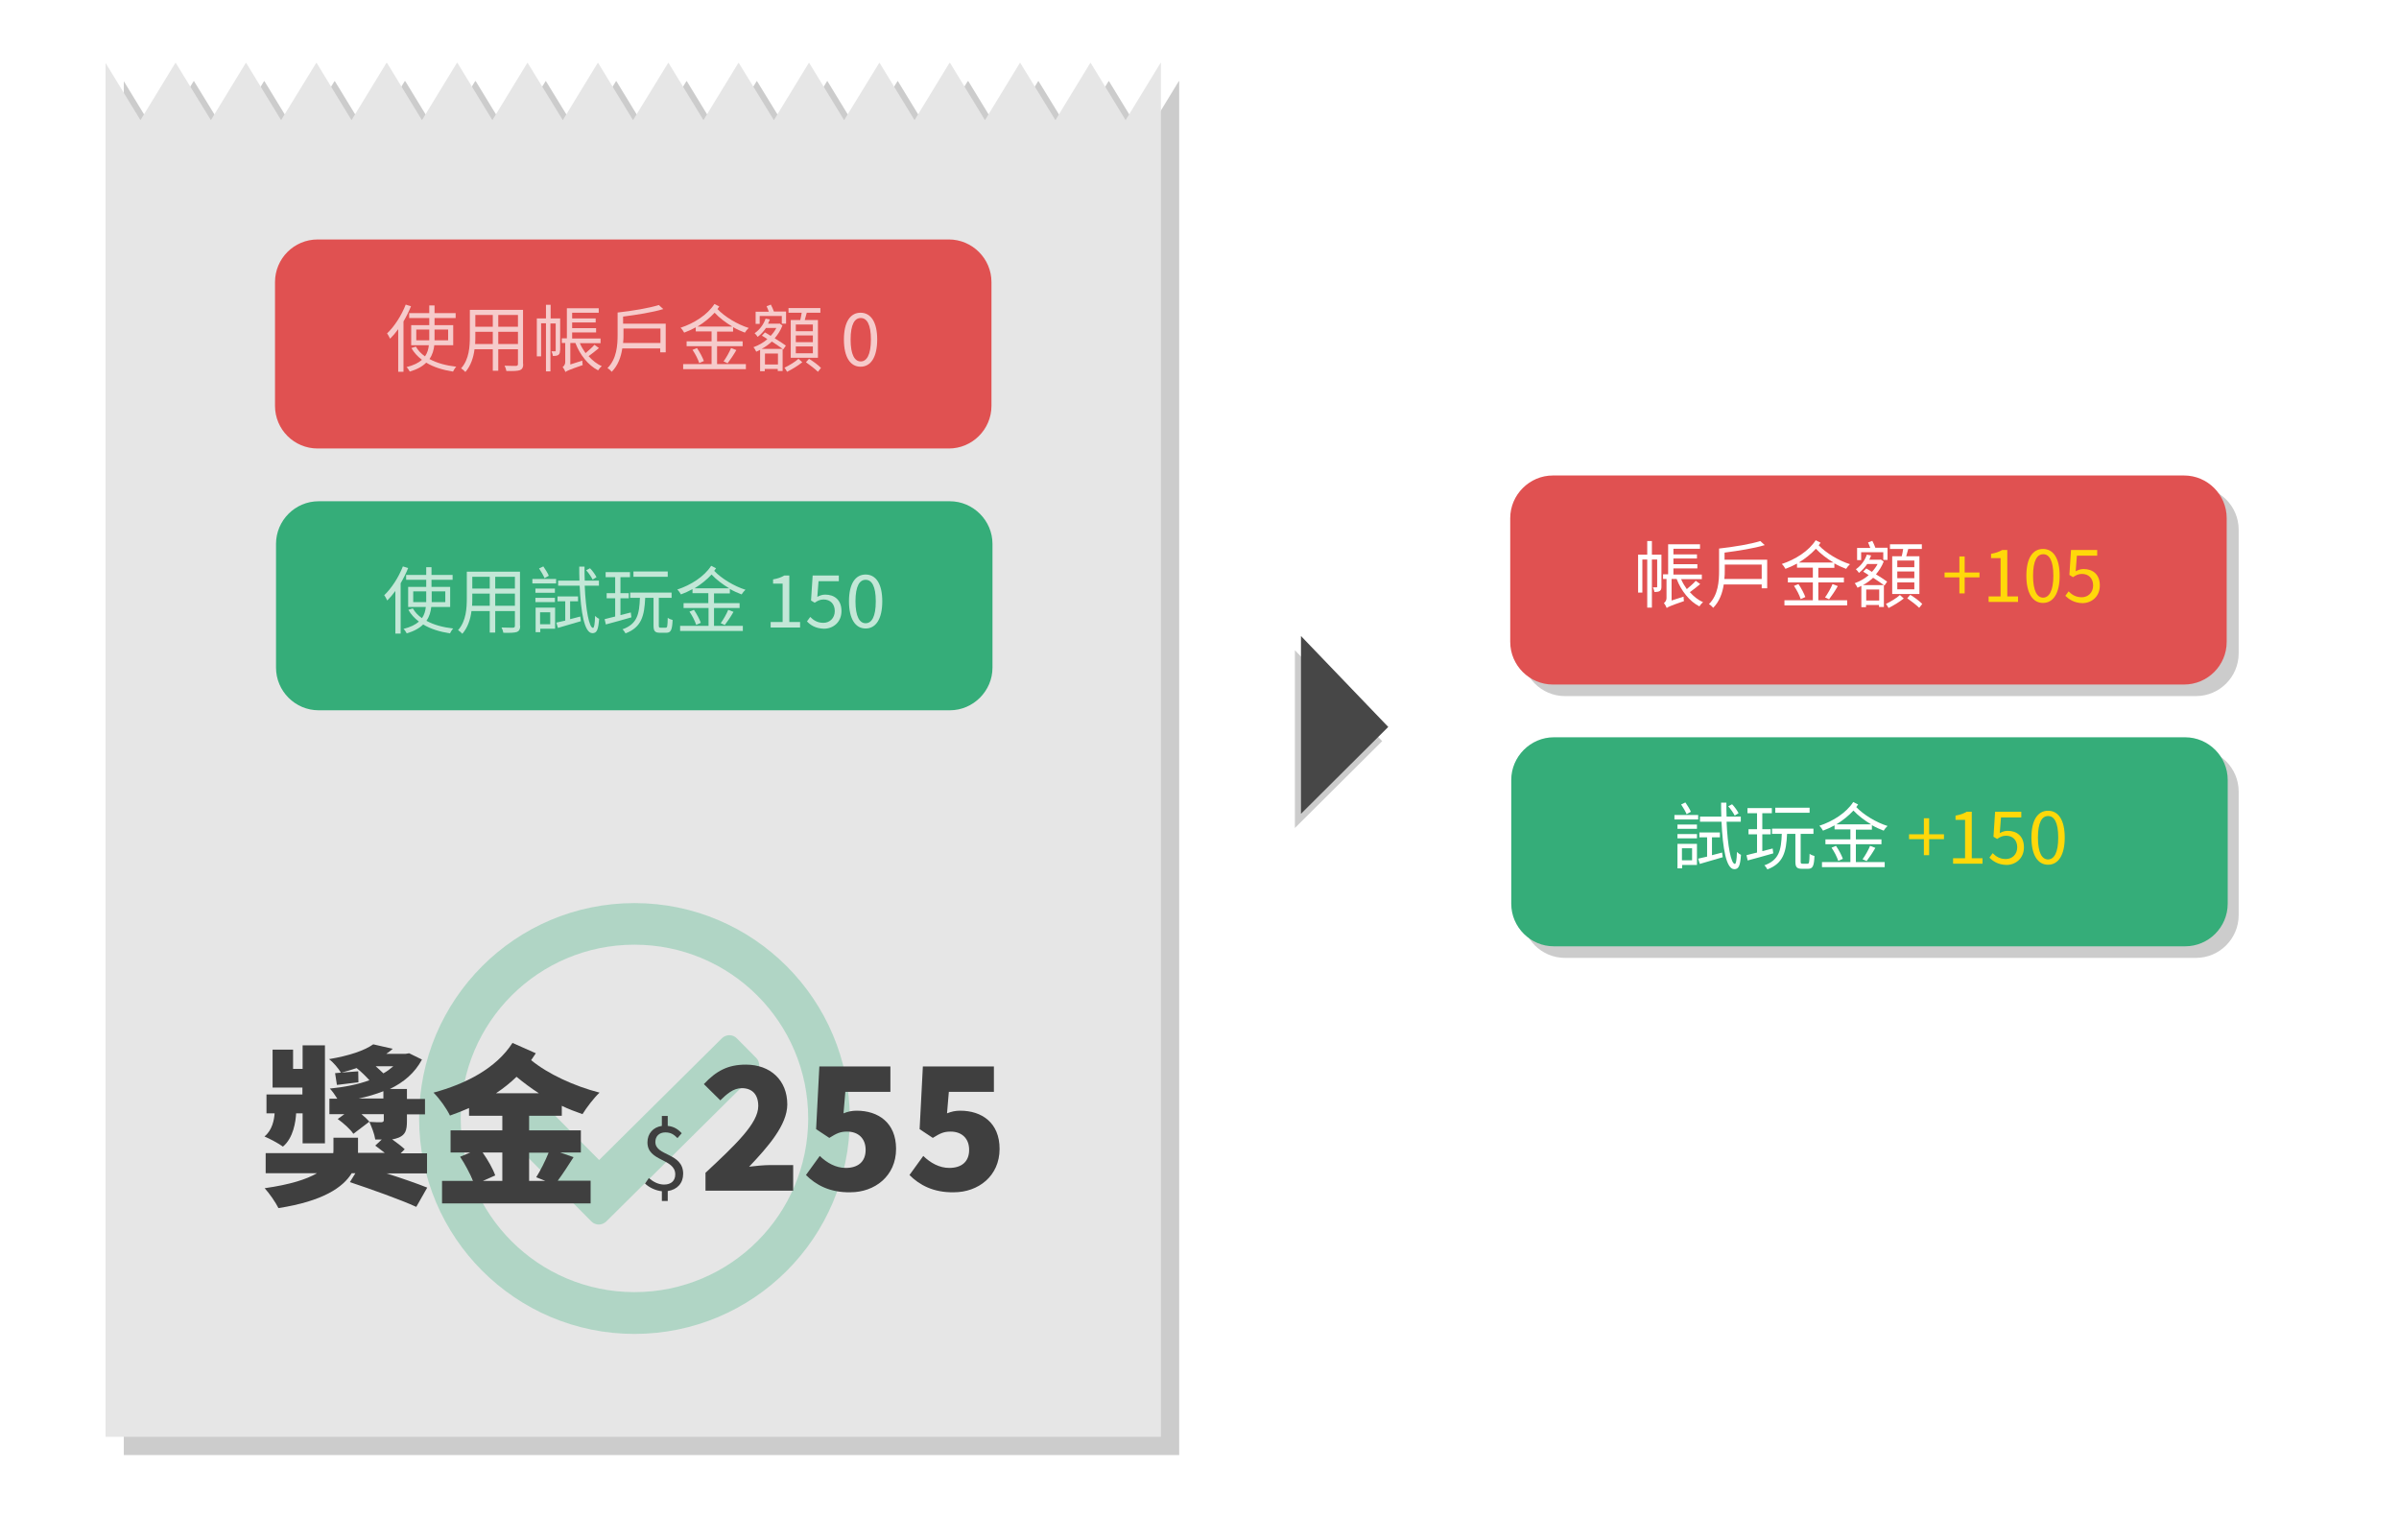
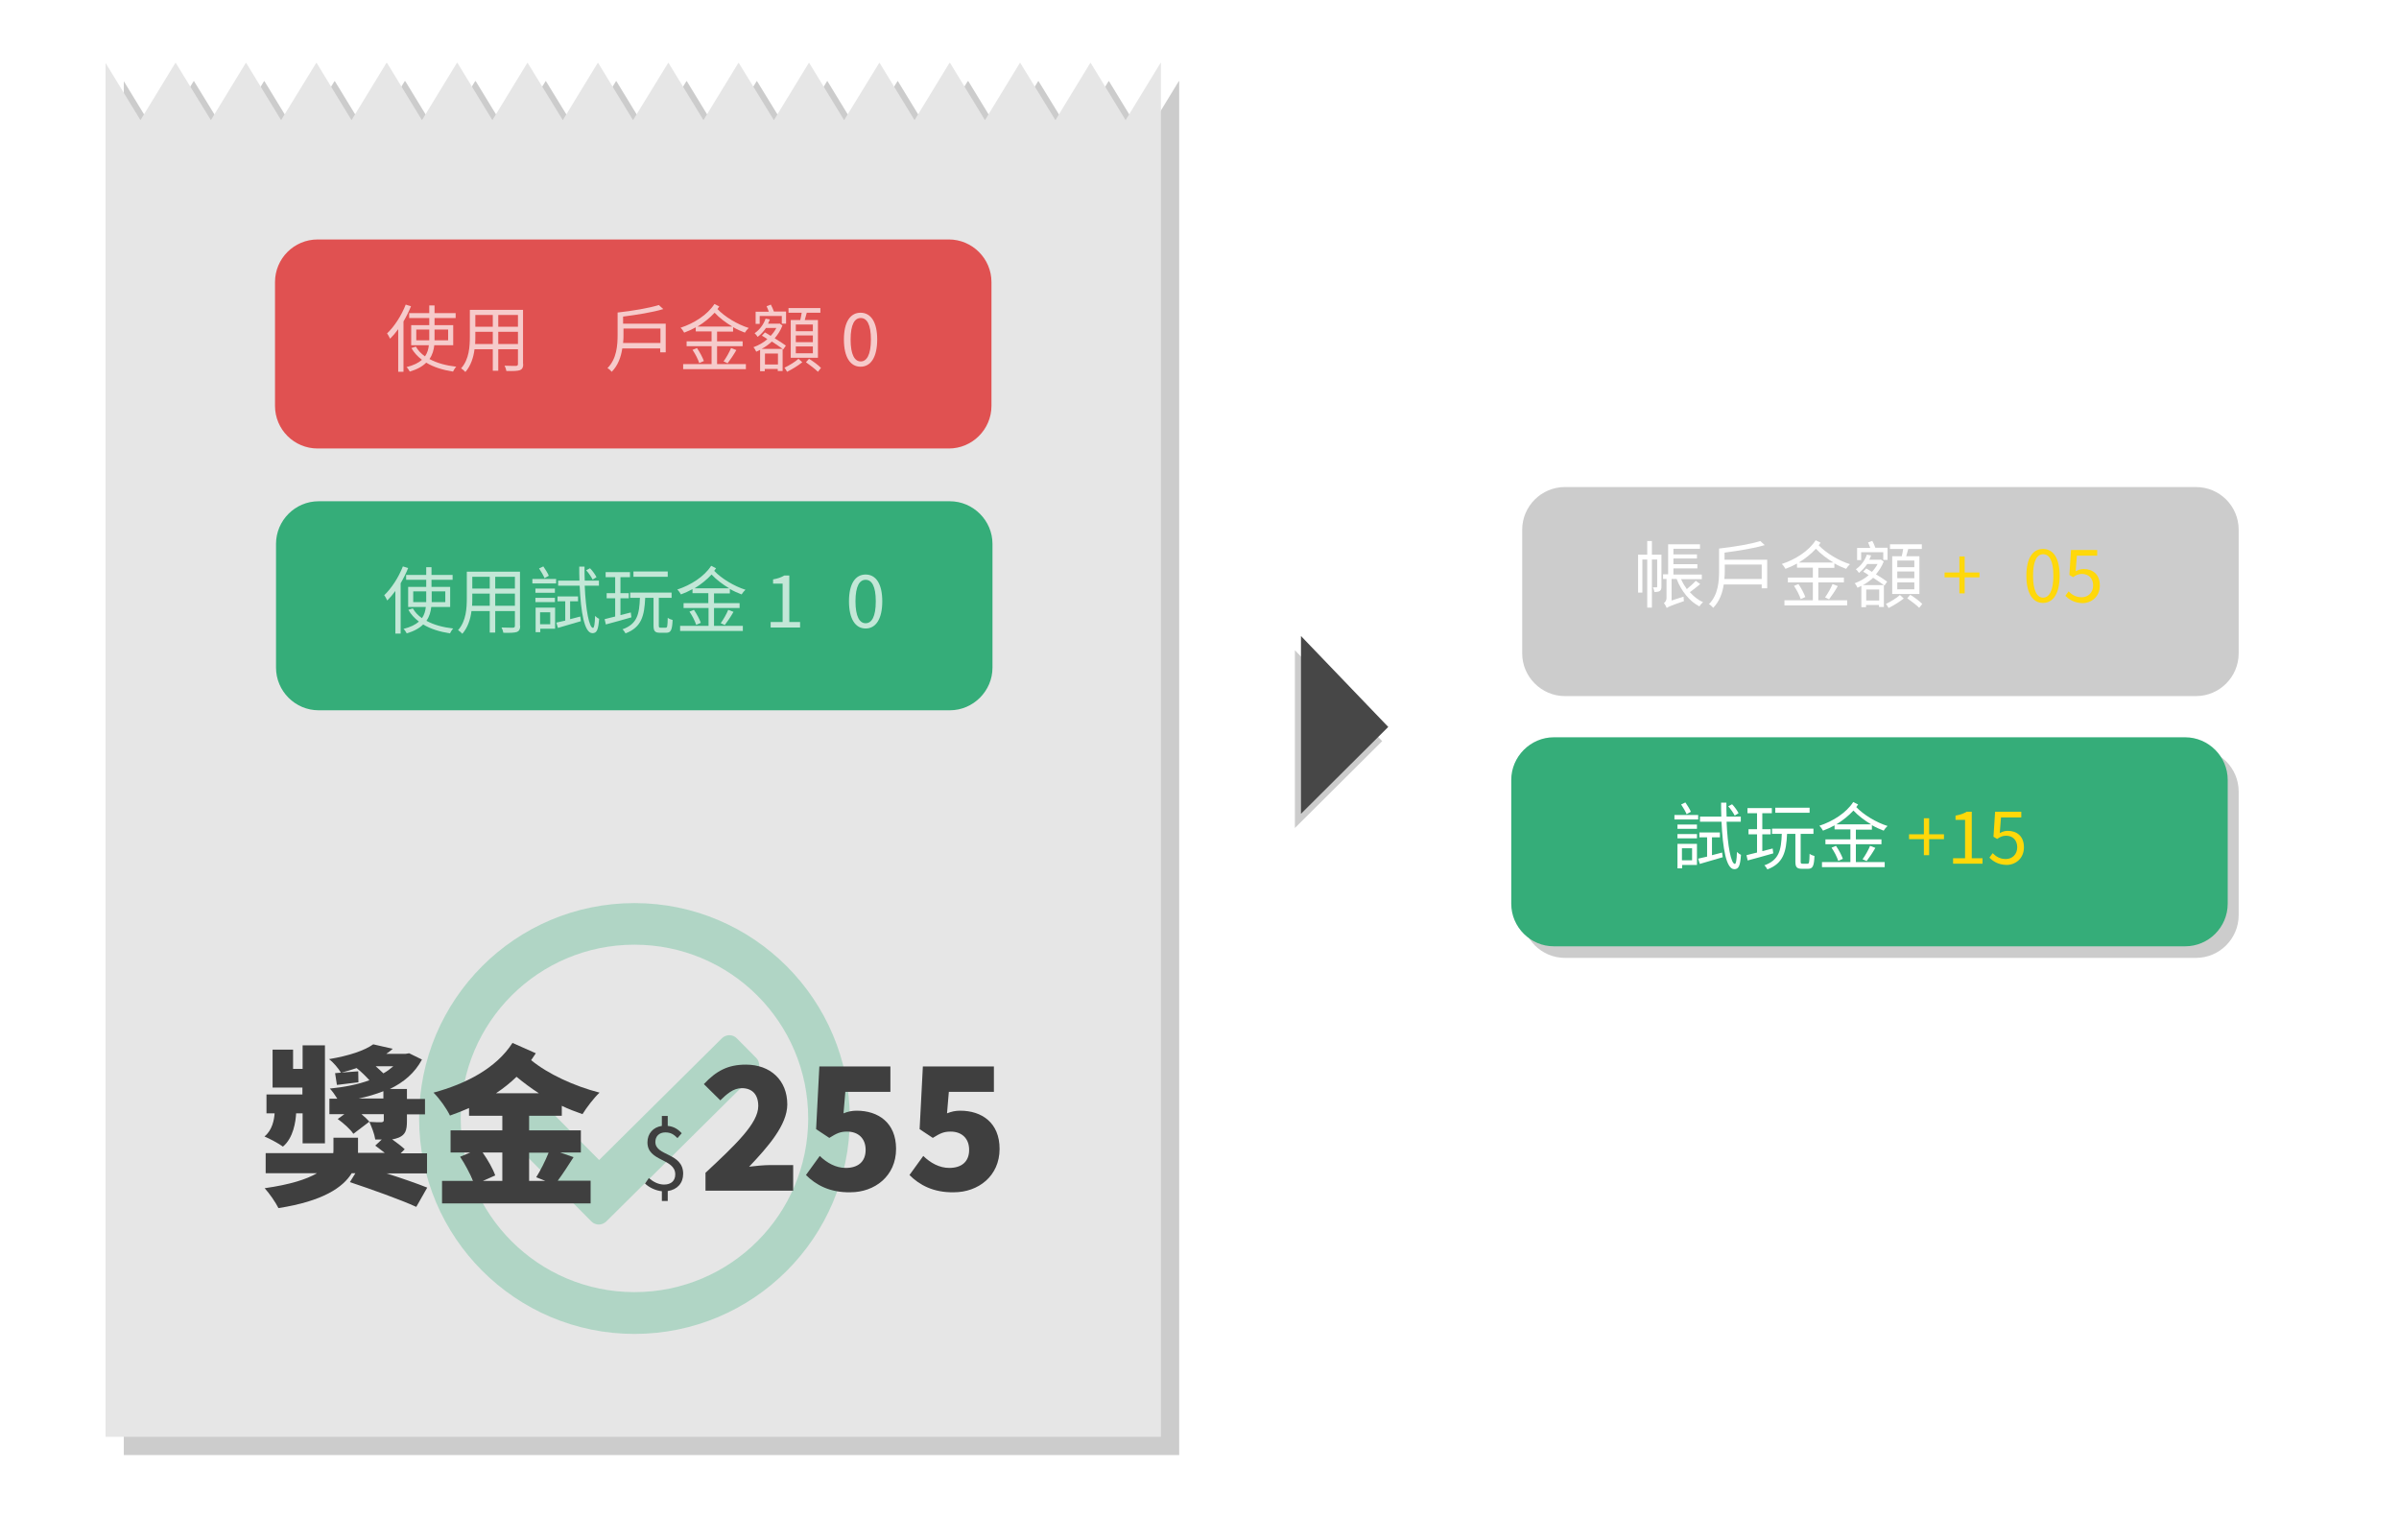
<svg xmlns="http://www.w3.org/2000/svg" version="1.1" id="圖層_1" x="0px" y="0px" viewBox="0 0 1182 759" style="enable-background:new 0 0 1182 759;" xml:space="preserve">
  <style type="text/css">
	.st0{filter:url(#Adobe_OpacityMaskFilter);}
	.st1{fill:url(#SVGID_2_);}
	.st2{opacity:0.4;mask:url(#SVGID_1_);}
	.st3{fill:#FFD01F;}
	.st4{fill:#999999;}
	.st5{fill:#E6E6E6;}
	.st6{fill:#947A00;}
	.st7{fill:#947600;}
	.st8{fill:#7F5B00;}
	.st9{opacity:0.48;}
	.st10{opacity:0.57;}
	.st11{fill:url(#SVGID_3_);}
	.st12{fill:#FFD74C;}
	.st13{fill:url(#SVGID_4_);}
	.st14{fill:url(#SVGID_5_);}
	.st15{fill:url(#SVGID_6_);}
	.st16{fill:url(#SVGID_7_);}
	.st17{fill:url(#SVGID_8_);}
	.st18{fill:url(#SVGID_9_);}
	.st19{fill:url(#SVGID_10_);}
	.st20{fill:url(#SVGID_11_);}
	.st21{fill:#EDCA8A;}
	.st22{fill:#F9D492;}
	.st23{fill:#F2F2F2;}
	.st24{fill:#91734B;}
	.st25{opacity:0.1;}
	.st26{fill:#704914;}
	.st27{opacity:0.5;}
	.st28{fill:#DEB18A;}
	.st29{fill:#EBC19C;}
	.st30{fill:#F5E0CD;}
	.st31{fill-rule:evenodd;clip-rule:evenodd;fill:#FFE05C;}
	.st32{fill:#FFE05C;}
	.st33{opacity:0.2;}
	.st34{fill:#35AD79;}
	.st35{opacity:0.7;}
	.st36{fill:#FFFFFF;}
	.st37{fill:#E05151;}
	.st38{opacity:0.3;fill:#35AD79;}
	.st39{opacity:0.3;fill:#E05151;}
	.st40{fill:#BFBFBF;}
	.st41{fill:#3F3F3F;}
	.st42{fill:#FFD80A;}
	.st43{opacity:0.2;fill:#020202;}
	.st44{fill:#474747;}
</style>
  <g>
    <polygon class="st33" points="563.6,68.2 546.4,40 546.2,40 529,68.2 511.7,40 511.5,40 494.3,68.2 477.1,40 476.8,40 459.6,68.2    442.4,40 442.2,40 424.9,68.2 407.7,40 407.5,40 390.3,68.2 373,40 372.8,40 355.6,68.2 338.4,40 338.2,40 320.9,68.2 303.7,40    303.5,40 286.3,68.2 269,40 268.8,40 251.6,68.2 234.4,40 234.1,40 216.9,68.2 199.7,40 199.4,40 182.2,68.2 165,40 164.8,40    147.5,68.2 130.3,40 130.1,40 112.9,68.2 95.6,40 95.4,40 78.2,68.2 61,40 61,717 581,717 581,40 580.8,40  " />
    <polygon class="st5" points="554.6,59.2 537.4,31 537.2,31 520,59.2 502.7,31 502.5,31 485.3,59.2 468.1,31 467.8,31 450.6,59.2    433.4,31 433.2,31 415.9,59.2 398.7,31 398.5,31 381.3,59.2 364,31 363.8,31 346.6,59.2 329.4,31 329.2,31 311.9,59.2 294.7,31    294.5,31 277.3,59.2 260,31 259.8,31 242.6,59.2 225.4,31 225.1,31 207.9,59.2 190.7,31 190.4,31 173.2,59.2 156,31 155.8,31    138.5,59.2 121.3,31 121.1,31 103.9,59.2 86.6,31 86.4,31 69.2,59.2 52,31 52,708 572,708 572,31 571.8,31  " />
    <path class="st34" d="M468,350H157c-11.6,0-21-9.5-21-21v-61c0-11.5,9.4-21,21-21h311c11.5,0,21,9.5,21,21v61   C489,340.5,479.5,350,468,350z" />
    <g class="st35">
      <path class="st36" d="M201.1,279.9c-1,2.5-2.3,5.1-3.7,7.5v24.8h-2.6v-21c-1.3,1.8-2.6,3.3-4,4.7c-0.3-0.6-1-2-1.5-2.6    c3.6-3.4,7.1-8.8,9.2-14.2L201.1,279.9z M212.5,299c-0.3,2.5-0.9,4.8-2.4,6.9c3.6,2,8.1,3.2,13.2,3.8c-0.6,0.6-1.2,1.6-1.6,2.4    c-5.1-0.8-9.6-2.2-13.2-4.4c-1.8,1.8-4.4,3.3-8.1,4.4c-0.3-0.6-1-1.7-1.6-2.2c3.5-0.9,5.9-2.1,7.6-3.6c-2.1-1.6-3.9-3.5-5.2-5.8    l2.2-0.7c1.1,1.9,2.6,3.5,4.5,4.8c1.2-1.7,1.7-3.6,1.9-5.5h-8.7v-9.9h8.9v-3.5h-9.9v-2.4h9.9v-3.8h2.6v3.8H223v2.4h-10.4v3.5h9.2    v9.9H212.5z M210,296.7c0-0.5,0-1.1,0-1.6v-3.7h-6.4v5.3H210z M212.7,291.4v3.7c0,0.5,0,1.1,0,1.6h6.7v-5.3H212.7z" />
      <path class="st36" d="M256.3,308.4c0,1.7-0.5,2.5-1.6,3c-1.2,0.4-3.3,0.5-6.7,0.4c-0.1-0.7-0.5-1.9-0.9-2.6c2.5,0.1,5,0.1,5.6,0.1    c0.7,0,1-0.3,1-0.9v-7.3H244v10.6h-2.7v-10.6h-9c-0.5,4-1.8,8.1-4.5,11.2c-0.4-0.5-1.5-1.4-2.1-1.8c4-4.5,4.3-10.8,4.3-15.8v-13    h26.2V308.4z M241.3,298.5v-6h-8.6v2.1c0,1.2,0,2.5-0.1,3.9H241.3z M232.7,284.2v5.8h8.6v-5.8H232.7z M253.7,284.2H244v5.8h9.7    V284.2z M253.7,298.5v-6H244v6H253.7z" />
      <path class="st36" d="M262.3,285.3h11.7v2.2h-11.7V285.3z M273.5,309.8h-7.3v1.7h-2.3v-12.1h9.6V309.8z M273.4,292.1h-9.6V290h9.6    V292.1z M263.8,294.6h9.6v2.1h-9.6V294.6z M268.3,284.9c-0.5-1.3-1.7-3.3-2.7-4.8l2.1-1c1,1.5,2.2,3.3,2.7,4.6L268.3,284.9z     M266.1,301.7v5.9h5v-5.9H266.1z M280.9,305.1c1.6-0.4,3.3-0.9,5-1.3l0.3,2.3c-4,1.2-8.1,2.4-11.3,3.3l-0.8-2.6    c1.3-0.3,2.7-0.6,4.4-1v-9.5h-3.8v-2.4h10.1v2.4h-3.9V305.1z M288.1,288.7c0.5,12,2.2,20.7,4.1,20.7c0.5,0,0.9-1.8,1-5.9    c0.6,0.6,1.4,1.2,2,1.4c-0.4,5.4-1.1,7.1-3.3,7.1c-4,0-5.7-10.3-6.3-23.4H275v-2.5h10.5c-0.1-2.3-0.1-4.6-0.1-6.9h2.6    c0,2.4,0,4.7,0.1,6.9h7v2.5H288.1z M292,285.6c-0.6-1.2-1.9-3.2-3.2-4.6l1.9-1c1.3,1.3,2.6,3.2,3.2,4.4L292,285.6z" />
      <path class="st36" d="M311.1,304.2c-4.5,1.3-9.2,2.6-12.6,3.5l-0.6-2.6c1.4-0.4,3.2-0.8,5.2-1.3v-9h-4.2v-2.5h4.2v-7.9h-4.7v-2.5    h12v2.5h-4.7v7.9h4.1v2.5h-4.1v8.3c1.7-0.4,3.4-0.9,5.1-1.3L311.1,304.2z M328,309.3c0.8,0,0.9-0.7,1-4.9c0.5,0.5,1.7,0.9,2.4,1.1    c-0.2,5-0.9,6.3-3.1,6.3h-3.1c-2.5,0-3.2-0.8-3.2-3.6v-13.6h-4.1c-0.4,8.9-1.8,14.5-9.7,17.5c-0.3-0.6-1-1.6-1.5-2    c7.3-2.6,8.3-7.5,8.6-15.5h-4.8V292h20.4v2.6h-6.3v13.5c0,1,0.1,1.2,0.9,1.2H328z M329,284.2h-16.9v-2.6H329V284.2z" />
      <path class="st36" d="M351.8,292.3v4.9h12.6v2.4h-12.6v8.8H366v2.5h-30.9v-2.5h14v-8.8h-12.3v-2.4H349v-4.9h-7.8v-2    c-1.8,1-3.8,1.9-5.7,2.6c-0.4-0.7-1.1-1.8-1.8-2.4c6.7-2.2,13.3-6.4,16.7-11.7l2.4,1.2c-0.3,0.4-0.6,0.9-0.9,1.3    c3.6,3.8,9.9,7.6,15.4,9.3c-0.6,0.5-1.5,1.6-1.9,2.3c-1.9-0.7-3.9-1.6-5.8-2.7v2.2H351.8z M341.9,300.5c1.4,2,2.8,4.7,3.4,6.4    l-2.3,1c-0.5-1.7-1.9-4.5-3.3-6.5L341.9,300.5z M359.3,289.9c-3.2-1.9-6.4-4.3-8.7-6.8c-2.4,2.6-5.3,4.9-8.4,6.8H359.3z     M355.1,307.1c1.3-1.8,2.9-4.6,3.7-6.6l2.6,1c-1.3,2.3-3,4.8-4.3,6.5L355.1,307.1z" />
      <path class="st36" d="M379.7,306.5h5.9v-18.9h-4.7v-2.1c2.3-0.4,4-1,5.5-1.9h2.5v22.9h5.3v2.7h-14.5V306.5z" />
-       <path class="st36" d="M397.6,306.2l1.6-2.2c1.5,1.5,3.4,2.9,6.5,2.9c3.1,0,5.6-2.3,5.6-5.8s-2.2-5.7-5.5-5.7    c-1.8,0-2.9,0.6-4.4,1.6l-1.8-1.1l0.8-12.3h12.9v2.8h-10l-0.6,7.7c1.2-0.6,2.3-1.1,3.9-1.1c4.4,0,8,2.5,8,8.1s-4.2,8.7-8.6,8.7    C401.8,309.7,399.3,308,397.6,306.2z" />
      <path class="st36" d="M418.3,296.3c0-8.6,3.1-13.2,8.2-13.2s8.2,4.6,8.2,13.2c0,8.6-3.1,13.4-8.2,13.4S418.3,304.9,418.3,296.3z     M431.5,296.3c0-7.5-2-10.6-5-10.6c-3,0-5,3.1-5,10.6c0,7.5,2,10.8,5,10.8C429.5,307.1,431.5,303.9,431.5,296.3z" />
    </g>
    <path class="st37" d="M467.5,221h-311c-11.6,0-21-9.4-21-21v-61c0-11.6,9.4-21,21-21h311c11.5,0,21,9.4,21,21v61   C488.5,211.6,479,221,467.5,221z" />
    <g class="st35">
      <path class="st36" d="M202.5,150.9c-1,2.5-2.3,5.1-3.7,7.5v24.8h-2.6v-21c-1.3,1.8-2.6,3.3-4,4.7c-0.3-0.6-1-2-1.5-2.6    c3.6-3.4,7.1-8.8,9.2-14.2L202.5,150.9z M214,170c-0.3,2.5-0.9,4.8-2.4,6.9c3.6,2,8.1,3.2,13.2,3.8c-0.6,0.6-1.2,1.6-1.6,2.4    c-5.1-0.8-9.6-2.2-13.2-4.4c-1.8,1.8-4.4,3.3-8.1,4.4c-0.3-0.6-1-1.7-1.6-2.2c3.5-0.9,5.9-2.1,7.6-3.6c-2.1-1.6-3.9-3.5-5.2-5.8    l2.2-0.7c1.1,1.9,2.6,3.5,4.5,4.8c1.2-1.7,1.7-3.6,1.9-5.5h-8.7v-9.9h8.9v-3.5h-9.9v-2.4h9.9v-3.8h2.6v3.8h10.4v2.4h-10.4v3.5h9.2    v9.9H214z M211.5,167.7c0-0.5,0-1.1,0-1.6v-3.7h-6.4v5.3H211.5z M214.1,162.4v3.7c0,0.5,0,1.1,0,1.6h6.7v-5.3H214.1z" />
      <path class="st36" d="M257.8,179.4c0,1.7-0.5,2.5-1.6,3c-1.2,0.4-3.3,0.5-6.7,0.4c-0.1-0.7-0.5-1.9-0.9-2.6c2.5,0.1,5,0.1,5.6,0.1    c0.7,0,1-0.3,1-0.9v-7.3h-9.7v10.6h-2.7v-10.6h-9c-0.5,4-1.8,8.1-4.5,11.2c-0.4-0.5-1.5-1.4-2.1-1.8c4-4.5,4.3-10.8,4.3-15.8v-13    h26.2V179.4z M242.8,169.5v-6h-8.6v2.1c0,1.2,0,2.5-0.1,3.9H242.8z M234.2,155.2v5.8h8.6v-5.8H234.2z M255.2,155.2h-9.7v5.8h9.7    V155.2z M255.2,169.5v-6h-9.7v6H255.2z" />
-       <path class="st36" d="M275.9,172.7c0,1-0.1,1.7-0.8,2.2c-0.6,0.4-1.4,0.5-2.7,0.5c0-0.6-0.4-1.7-0.7-2.3c0.8,0,1.5,0,1.8,0    c0.3,0,0.3-0.1,0.3-0.4v-13.3h-2.6V183H269v-23.7h-2.4v16.3h-2.1v-18.7h4.5v-6.7h2.3v6.7h4.7V172.7z M295.1,171.5    c-1.6,1.4-3.5,2.8-5.1,4c1.9,2.1,4.1,3.9,6.5,4.9c-0.6,0.5-1.4,1.4-1.8,2.1c-4.9-2.5-9-7.7-11.2-13.5h-2.5v10.6l5.9-1.9    c0,0.7,0.1,1.7,0.2,2.2c-6.9,2.4-7.9,2.9-8.5,3.4c-0.2-0.6-0.9-1.9-1.4-2.4c0.5-0.4,1.3-1.1,1.3-2.6V169h-1.7v-2.3h2.5v-14.8H295    v2.2h-13.1v2.8h11.6v2h-11.6v2.8h11.8v2.1h-11.8v3h14v2.3h-10.2c0.7,1.7,1.7,3.3,2.8,4.9c1.5-1.3,3.3-2.8,4.4-4.1L295.1,171.5z" />
      <path class="st36" d="M328,159.5v14.1h-2.7v-1.9h-18.7c-0.6,4.1-2.1,8.4-5.2,11.5c-0.4-0.5-1.4-1.5-2.1-1.8c4.6-4.6,5-11.3,5-16.5    v-10.9c7.2-0.8,15.7-2.2,20.3-3.7l2.2,2c-5.2,1.6-12.9,2.8-19.8,3.7v3.5H328z M325.4,169.1v-7.2h-18.2v2.9c0,1.3,0,2.7-0.2,4.2    H325.4z" />
      <path class="st36" d="M353.3,163.3v4.9h12.6v2.4h-12.6v8.8h14.2v2.5h-30.9v-2.5h14v-8.8h-12.3v-2.4h12.3v-4.9h-7.8v-2    c-1.8,1-3.8,1.9-5.7,2.6c-0.4-0.7-1.1-1.8-1.8-2.4c6.7-2.2,13.3-6.4,16.7-11.7l2.4,1.2c-0.3,0.4-0.6,0.9-0.9,1.3    c3.6,3.8,9.9,7.6,15.4,9.3c-0.6,0.5-1.5,1.6-1.9,2.3c-1.9-0.7-3.9-1.6-5.8-2.7v2.2H353.3z M343.4,171.5c1.4,2,2.8,4.7,3.4,6.4    l-2.3,1c-0.5-1.7-1.9-4.5-3.3-6.5L343.4,171.5z M360.8,160.9c-3.2-1.9-6.4-4.3-8.7-6.8c-2.4,2.6-5.3,4.9-8.4,6.8H360.8z     M356.5,178.1c1.3-1.8,2.9-4.6,3.7-6.6l2.6,1c-1.3,2.3-3,4.8-4.3,6.5L356.5,178.1z" />
      <path class="st36" d="M385.9,172.2l-0.3-0.2v10.8h-2.4v-1h-6.4v1.1h-2.3v-10.5c-0.6,0.3-1.2,0.6-1.9,0.9c-0.3-0.6-0.9-1.8-1.4-2.2    c2.4-0.9,4.9-2.2,6.9-4c-0.9-0.6-1.8-1.2-2.7-1.7l1.5-1.6c0.9,0.5,1.8,1,2.8,1.7c1.1-1.2,2.1-2.5,2.8-3.9h-5.1    c-1.1,1.6-2.4,3.1-4.1,4.4c-0.3-0.5-1-1.4-1.5-1.8c2.8-1.9,4.6-4.8,5.4-7.2l2.1,0.4c-0.3,0.7-0.5,1.4-0.9,2.1h5.3l0.4-0.1l1.4,1    c-0.9,2.4-2.3,4.5-3.8,6.3c2.1,1.3,4.2,2.6,5.5,3.6L385.9,172.2z M374.4,159.6h-2.1v-6h6.5c-0.3-0.9-0.7-1.8-1.1-2.7l2.1-0.8    c0.5,1,1.2,2.4,1.5,3.4h6v6h-2.1v-3.8h-10.9V159.6z M385.6,171.9c-1.4-1-3.3-2.3-5.3-3.6c-1.5,1.4-3.3,2.7-5,3.6H385.6z     M383.3,179.6v-5.4h-6.4v5.4H383.3z M395.3,178.5c-2.1,1.7-5.1,3.5-7.5,4.7c-0.3-0.6-0.8-1.4-1.3-2c2.3-1.1,5.3-2.9,6.9-4.4    L395.3,178.5z M394.3,157.7c0.3-1.1,0.5-2.4,0.7-3.6h-6.5v-2.3h15.7v2.3h-6.7c-0.3,1.2-0.7,2.5-1,3.6h6.5v18.6h-13.4v-18.6H394.3z     M400.5,159.9h-8.4v3.3h8.4V159.9z M400.5,165.3h-8.4v3.3h8.4V165.3z M400.5,170.7h-8.4v3.4h8.4V170.7z M398.6,176.8    c2,1.2,4.6,3.1,5.9,4.5l-1.5,1.9c-1.3-1.3-3.9-3.3-5.9-4.7L398.6,176.8z" />
      <path class="st36" d="M415.8,167.3c0-8.6,3.1-13.2,8.2-13.2s8.2,4.6,8.2,13.2c0,8.6-3.1,13.4-8.2,13.4S415.8,175.9,415.8,167.3z     M429.1,167.3c0-7.5-2-10.6-5-10.6c-3,0-5,3.1-5,10.6c0,7.5,2,10.8,5,10.8C427,178.1,429.1,174.9,429.1,167.3z" />
    </g>
    <path class="st38" d="M312.6,445c-58.6,0-106.1,47.5-106.1,106.1S254,657.3,312.6,657.3s106.1-47.5,106.1-106.1   S371.2,445,312.6,445z M312.6,465.5c47.3,0,85.6,38.3,85.6,85.6c0,47.3-38.3,85.6-85.6,85.6c-47.3,0-85.6-38.3-85.6-85.6   C227,503.8,265.3,465.5,312.6,465.5 M372.6,521.3l-9.6-9.7c-2-2-5.2-2-7.3,0l-60.5,60l-25.6-25.8c-2-2-5.2-2-7.3,0l-9.7,9.6   c-2,2-2,5.2,0,7.3l38.8,39.2c2,2,5.2,2,7.3,0l73.9-73.3C374.5,526.6,374.6,523.3,372.6,521.3L372.6,521.3z" />
  </g>
  <g>
    <path class="st41" d="M145.9,548.6c-0.2,3.9-1.3,12.1-6.5,16.4c-2-1.5-6.5-3.9-9.1-5c3.9-3.1,4.8-8.4,5-11.4h-4v-9.3H149v-3.4   h-14.7v-18.7h10.1v9.5h4.7v-11.6h11v48.3h-11v-14.8H145.9z M189.8,578c7.7,2.4,15.7,5.2,20.7,7.2l-5.4,9.5   c-7.3-3.4-22.5-8.8-32.7-12.2l2.7-4.4h-1.8c-4.3,7-14.2,13.8-36.1,17.2c-1.4-2.8-4.4-7.2-6.8-9.8c12.6-1.8,20.7-4.4,25.8-7.4h-25.3   v-9.9h33.3c0.1-0.6,0.1-1.2,0.1-1.7v-5.9h12.1v7.5h13.2c-1.6-1.3-3.3-2.5-4.7-3.6l3.2-3h-3.2c-0.4-2.8-1.8-6.2-2.9-8.7   c2.1,0.2,5,0.2,5.9,0.2c0.8-0.1,1.2-0.3,1.2-1.1v-2.9h-11c1.6,1.3,2.9,2.6,3.9,3.7l-7.9,6c-1.4-2.2-4.9-5.3-7.7-7.3l3.3-2.4h-7.4   v-7.6h3.9c-1.1-1.8-2.5-3.8-3.7-5c7.1-0.7,13.8-2,19.5-4.1c-1.8-2-4-4.2-6.3-6c-2.4,0.8-4.9,1.6-7.7,2.3c-1.2-2.1-3.9-5.3-5.9-6.7   c10-1.7,17.4-4.2,21.8-7.3l9.6,2.2c-1,0.9-2.1,1.8-3.2,2.5h9.5l1.8-0.3l6.3,3.1c-3.6,6.7-9,11.2-15.8,14.5h8.4v4.9h8.9v7.6h-8.9   v3.4c0,4.5-0.8,6.6-3.9,8c-1.1,0.4-2.2,0.8-3.4,0.9c2.3,1.7,4.8,3.5,6.2,4.9l-2,2h13v9.9H189.8z M176.6,533.3   c-3.7,0.5-7,0.9-10.6,1.3l-0.9-5.8c3.4-0.3,7-0.6,11.4-0.9L176.6,533.3z M188.9,541.3v-3.6c-3.8,1.5-7.9,2.7-12.2,3.6H188.9z    M185.1,525.4c1.3,1.2,2.6,2.3,3.8,3.5c1.8-1,3.4-2.2,4.9-3.5H185.1z" />
    <path class="st41" d="M260.7,549.8v7.2h25.5v10.9h-10.2l6.6,2.3c-2.7,4.2-5.4,8.4-7.8,11.6h16.2V593h-73.2v-11.1h15.2   c-1.4-3.6-3.9-8.3-6.3-11.9l5-2.1H222V557h25.5v-7.2h-16.4V546c-3,1.3-6.2,2.6-9.4,3.7c-1.7-3.5-5-8.2-8.1-11.3   c15.9-4.3,30.9-12,38.9-24.5L264,519c-0.8,1.2-1.6,2.3-2.3,3.4c8.1,6.7,21.2,12.8,33.7,16c-2.8,2.6-6.5,7.5-8.4,10.6   c-3.4-1.2-6.9-2.5-10.2-4.1v4.9H260.7z M237.8,567.9c2.6,3.7,5.1,8.1,6.2,11.3l-6.1,2.7h9.6v-14H237.8z M265.5,538.7   c-3.9-2.5-7.6-5.3-11-8.1c-3.1,3-6.5,5.7-10.1,8.1H265.5z M260.7,567.9v14h8l-4.5-1.8c2.1-3.3,4.5-8.1,6.1-12.1H260.7z" />
    <path class="st41" d="M326.2,587c-3.1-0.3-6.3-1.8-8.4-3.8l1.9-2.7c2.1,1.8,4.6,3.2,7.5,3.2c3.6,0,5.5-2,5.5-5   c0-8-13.7-6.2-13.7-15.8c0-4.4,2.9-7.5,7.1-8.1v-4.9h2.9v4.9c3.2,0.3,5.2,1.8,6.9,3.6l-2.1,2.4c-1.8-1.8-3.3-2.8-6-2.8   c-3,0-4.9,1.9-4.9,4.7c0,7.1,13.7,5.2,13.7,15.7c0,4.6-2.9,7.8-7.6,8.5v4.9h-2.9V587z" />
    <path class="st41" d="M347.5,578c15.1-14.1,26.1-24.5,26.1-33c0-5.8-3.1-8.8-8.1-8.8c-4.3,0-7.5,3-10.6,6l-8.1-8   c6.1-6.5,11.8-9.6,20.7-9.6c12.1,0,20.4,7.7,20.4,19.6c0,10.1-9.5,20.9-18.8,30.7c3.1-0.4,7.4-0.8,10.2-0.8h11.5v12.6h-43.2V578z" />
    <path class="st41" d="M397.1,579l6.8-9.4c3.5,3.4,7.9,5.9,12.8,5.9c6,0,9.8-3,9.8-8.9c0-5.8-3.8-9-9.1-9c-3.4,0-5.1,0.8-8.8,3.1   l-6.5-4.3l1.6-30.9h35v12.5h-22.2l-0.9,10.6c2.3-0.9,4.1-1.3,6.5-1.3c10.6,0,19.4,5.9,19.4,18.8c0,13.5-10.6,21.4-22.5,21.4   C408.9,587.7,402,583.9,397.1,579z" />
    <path class="st41" d="M448.1,579l6.8-9.4c3.5,3.4,7.9,5.9,12.8,5.9c6,0,9.8-3,9.8-8.9c0-5.8-3.8-9-9.1-9c-3.4,0-5.1,0.8-8.8,3.1   l-6.5-4.3l1.6-30.9h35v12.5h-22.2l-0.9,10.6c2.3-0.9,4.1-1.3,6.5-1.3c10.6,0,19.4,5.9,19.4,18.8c0,13.5-10.6,21.4-22.5,21.4   C459.9,587.7,453,583.9,448.1,579z" />
  </g>
  <path class="st33" d="M1082,343H771c-11.5,0-21-9.5-21-21v-61c0-11.6,9.5-21,21-21h311c11.6,0,21,9.4,21,21v61  C1103,333.5,1093.6,343,1082,343z" />
  <path class="st33" d="M1082,472H771c-11.5,0-21-9.5-21-21v-61c0-11.5,9.5-21,21-21h311c11.6,0,21,9.5,21,21v61  C1103,462.5,1093.6,472,1082,472z" />
  <path class="st34" d="M1076.6,466.3h-311c-11.5,0-21-9.4-21-21v-61c0-11.5,9.5-21,21-21h311c11.6,0,21,9.5,21,21v61  C1097.6,456.9,1088.2,466.3,1076.6,466.3z" />
  <g>
    <path class="st36" d="M825,401.6h11.7v2.2H825V401.6z M836.1,426.2h-7.3v1.7h-2.3v-12.1h9.6V426.2z M836.1,408.4h-9.6v-2.1h9.6   V408.4z M826.5,411h9.6v2.1h-9.6V411z M831,401.2c-0.5-1.3-1.7-3.3-2.7-4.8l2.1-1c1,1.5,2.2,3.3,2.7,4.6L831,401.2z M828.7,418v5.9   h5V418H828.7z M843.5,421.4c1.6-0.4,3.3-0.9,5-1.3l0.3,2.3c-4,1.2-8.1,2.4-11.3,3.3l-0.8-2.6c1.3-0.3,2.7-0.6,4.4-1v-9.5h-3.8v-2.4   h10.1v2.4h-3.9V421.4z M850.7,405c0.5,12,2.2,20.7,4.1,20.7c0.5,0,0.9-1.8,1-5.9c0.6,0.6,1.4,1.2,2,1.4c-0.4,5.4-1.1,7.1-3.3,7.1   c-4,0-5.7-10.3-6.3-23.4h-10.6v-2.5h10.5c-0.1-2.3-0.1-4.6-0.1-6.9h2.6c0,2.4,0,4.7,0.1,6.9h7v2.5H850.7z M854.7,401.9   c-0.6-1.2-1.9-3.2-3.2-4.6l1.9-1c1.3,1.3,2.6,3.2,3.2,4.4L854.7,401.9z" />
    <path class="st36" d="M873.7,420.5c-4.5,1.3-9.2,2.6-12.6,3.5l-0.6-2.6c1.4-0.4,3.2-0.8,5.2-1.3v-9h-4.2v-2.5h4.2v-7.9H861v-2.5h12   v2.5h-4.7v7.9h4.1v2.5h-4.1v8.3c1.7-0.4,3.4-0.9,5.1-1.3L873.7,420.5z M890.6,425.6c0.8,0,0.9-0.7,1-4.9c0.5,0.5,1.7,0.9,2.4,1.1   c-0.2,5-0.9,6.3-3.1,6.3h-3.1c-2.5,0-3.2-0.8-3.2-3.6v-13.6h-4.1c-0.4,8.9-1.8,14.5-9.7,17.5c-0.3-0.6-1-1.6-1.5-2   c7.3-2.6,8.3-7.5,8.6-15.5h-4.8v-2.6h20.4v2.6h-6.3v13.5c0,1,0.1,1.2,0.9,1.2H890.6z M891.6,400.5h-16.9V398h16.9V400.5z" />
    <path class="st36" d="M914.4,408.7v4.9H927v2.4h-12.6v8.8h14.2v2.5h-30.9v-2.5h14V416h-12.3v-2.4h12.3v-4.9h-7.8v-2   c-1.8,1-3.8,1.9-5.7,2.6c-0.4-0.7-1.1-1.8-1.8-2.4c6.7-2.2,13.3-6.4,16.7-11.7l2.4,1.2c-0.3,0.4-0.6,0.9-0.9,1.3   c3.6,3.8,9.9,7.6,15.4,9.3c-0.6,0.5-1.5,1.6-1.9,2.3c-1.9-0.7-3.9-1.6-5.8-2.7v2.2H914.4z M904.6,416.8c1.4,2,2.8,4.7,3.4,6.4   l-2.3,1c-0.5-1.7-1.9-4.5-3.3-6.5L904.6,416.8z M921.9,406.2c-3.2-1.9-6.4-4.3-8.7-6.8c-2.4,2.6-5.3,4.9-8.4,6.8H921.9z    M917.7,423.4c1.3-1.8,2.9-4.6,3.7-6.6l2.6,1c-1.3,2.3-3,4.8-4.3,6.5L917.7,423.4z" />
    <path class="st42" d="M947.9,413.5h-7.3v-2.4h7.3v-7.9h2.6v7.9h7.3v2.4h-7.3v7.9h-2.6V413.5z" />
    <path class="st42" d="M962.3,422.9h5.9v-18.9h-4.7v-2.1c2.3-0.4,4-1,5.5-1.9h2.5v22.9h5.3v2.7h-14.5V422.9z" />
    <path class="st42" d="M980.2,422.6l1.6-2.2c1.5,1.5,3.4,2.9,6.5,2.9c3.1,0,5.6-2.3,5.6-5.8s-2.2-5.7-5.5-5.7   c-1.8,0-2.9,0.6-4.4,1.6l-1.8-1.1l0.8-12.3h12.9v2.8h-10l-0.6,7.7c1.2-0.6,2.3-1.1,3.9-1.1c4.4,0,8,2.5,8,8.1s-4.2,8.7-8.6,8.7   C984.4,426.1,981.9,424.3,980.2,422.6z" />
-     <path class="st42" d="M1000.9,412.7c0-8.6,3.1-13.2,8.2-13.2s8.2,4.6,8.2,13.2c0,8.6-3.1,13.4-8.2,13.4S1000.9,421.3,1000.9,412.7z    M1014.1,412.7c0-7.5-2-10.6-5-10.6c-3,0-5,3.1-5,10.6c0,7.5,2,10.8,5,10.8C1012.1,423.4,1014.1,420.2,1014.1,412.7z" />
  </g>
-   <path class="st37" d="M1076.1,337.3h-311c-11.5,0-21-9.4-21-21v-61c0-11.5,9.5-21,21-21h311c11.6,0,21,9.5,21,21v61  C1097.1,327.9,1087.7,337.3,1076.1,337.3z" />
  <g>
    <path class="st36" d="M818.6,289c0,1-0.1,1.7-0.8,2.2c-0.6,0.4-1.4,0.5-2.7,0.5c0-0.6-0.4-1.7-0.7-2.3c0.8,0,1.5,0,1.8,0   c0.3,0,0.3-0.1,0.3-0.4v-13.3h-2.6v23.7h-2.3v-23.7h-2.4V292h-2.1v-18.7h4.5v-6.7h2.3v6.7h4.7V289z M837.7,287.8   c-1.6,1.4-3.5,2.8-5.1,4c1.9,2.1,4.1,3.9,6.5,4.9c-0.6,0.5-1.4,1.4-1.8,2.1c-4.9-2.5-9-7.7-11.2-13.5h-2.5v10.6l5.9-1.9   c0,0.7,0.1,1.7,0.2,2.2c-6.9,2.4-7.9,2.9-8.5,3.4c-0.2-0.6-0.9-1.9-1.4-2.4c0.5-0.4,1.3-1.1,1.3-2.6v-9.3h-1.7V283h2.5v-14.8h15.7   v2.2h-13.1v2.8h11.6v2h-11.6v2.8h11.8v2.1h-11.8v3h14v2.3h-10.2c0.7,1.7,1.7,3.3,2.8,4.9c1.5-1.3,3.3-2.8,4.4-4.1L837.7,287.8z" />
    <path class="st36" d="M870.7,275.8v14.1H868v-1.9h-18.7c-0.6,4.1-2.1,8.4-5.2,11.5c-0.4-0.5-1.4-1.5-2.1-1.8c4.6-4.6,5-11.3,5-16.5   v-10.9c7.2-0.8,15.7-2.2,20.3-3.7l2.2,2c-5.2,1.6-12.9,2.8-19.8,3.7v3.5H870.7z M868,285.4v-7.2h-18.2v2.9c0,1.3,0,2.7-0.2,4.2H868   z" />
    <path class="st36" d="M895.9,279.7v4.9h12.6v2.4h-12.6v8.8h14.2v2.5h-30.9v-2.5h14V287h-12.3v-2.4h12.3v-4.9h-7.8v-2   c-1.8,1-3.8,1.9-5.7,2.6c-0.4-0.7-1.1-1.8-1.8-2.4c6.7-2.2,13.3-6.4,16.7-11.7l2.4,1.2c-0.3,0.4-0.6,0.9-0.9,1.3   c3.6,3.8,9.9,7.6,15.4,9.3c-0.6,0.5-1.5,1.6-1.9,2.3c-1.9-0.7-3.9-1.6-5.8-2.7v2.2H895.9z M886.1,287.8c1.4,2,2.8,4.7,3.4,6.4   l-2.3,1c-0.5-1.7-1.9-4.5-3.3-6.5L886.1,287.8z M903.4,277.2c-3.2-1.9-6.4-4.3-8.7-6.8c-2.4,2.6-5.3,4.9-8.4,6.8H903.4z    M899.2,294.4c1.3-1.8,2.9-4.6,3.7-6.6l2.6,1c-1.3,2.3-3,4.8-4.3,6.5L899.2,294.4z" />
    <path class="st36" d="M928.5,288.5l-0.3-0.2v10.8h-2.4v-1h-6.4v1.1h-2.3v-10.5c-0.6,0.3-1.2,0.6-1.9,0.9c-0.3-0.6-0.9-1.8-1.4-2.2   c2.4-0.9,4.9-2.2,6.9-4c-0.9-0.6-1.8-1.2-2.7-1.7l1.5-1.6c0.9,0.5,1.8,1,2.8,1.7c1.1-1.2,2.1-2.5,2.8-3.9h-5.1   c-1.1,1.6-2.4,3.1-4.1,4.4c-0.3-0.5-1-1.4-1.5-1.8c2.8-1.9,4.6-4.8,5.4-7.2l2.1,0.4c-0.3,0.7-0.5,1.4-0.9,2.1h5.3l0.4-0.1l1.4,1   c-0.9,2.4-2.3,4.5-3.8,6.3c2.1,1.3,4.2,2.6,5.5,3.6L928.5,288.5z M917.1,276H915v-6h6.5c-0.3-0.9-0.7-1.8-1.1-2.7l2.1-0.8   c0.5,1,1.2,2.4,1.5,3.4h6v6h-2.1v-3.8h-10.9V276z M928.2,288.3c-1.4-1-3.3-2.3-5.3-3.6c-1.5,1.4-3.3,2.7-5,3.6H928.2z M925.9,295.9   v-5.4h-6.4v5.4H925.9z M938,294.9c-2.1,1.7-5.1,3.5-7.5,4.7c-0.3-0.6-0.8-1.4-1.3-2c2.3-1.1,5.3-2.9,6.9-4.4L938,294.9z M937,274.1   c0.3-1.1,0.5-2.4,0.7-3.6h-6.5v-2.3h15.7v2.3h-6.7c-0.3,1.2-0.7,2.5-1,3.6h6.5v18.6h-13.4v-18.6H937z M943.2,276.2h-8.4v3.3h8.4   V276.2z M943.2,281.6h-8.4v3.3h8.4V281.6z M943.2,287h-8.4v3.4h8.4V287z M941.2,293.1c2,1.2,4.6,3.1,5.9,4.5l-1.5,1.9   c-1.3-1.3-3.9-3.3-5.9-4.7L941.2,293.1z" />
    <path class="st42" d="M965.4,284.5h-7.3v-2.4h7.3v-7.9h2.6v7.9h7.3v2.4H968v7.9h-2.6V284.5z" />
-     <path class="st42" d="M979.8,293.9h5.9v-18.9H981v-2.1c2.3-0.4,4-1,5.5-1.9h2.5v22.9h5.3v2.7h-14.5V293.9z" />
    <path class="st42" d="M998.4,283.7c0-8.6,3.1-13.2,8.2-13.2s8.2,4.6,8.2,13.2c0,8.6-3.1,13.4-8.2,13.4S998.4,292.3,998.4,283.7z    M1011.7,283.7c0-7.5-2-10.6-5-10.6c-3,0-5,3.1-5,10.6c0,7.5,2,10.8,5,10.8C1009.6,294.4,1011.7,291.2,1011.7,283.7z" />
    <path class="st42" d="M1017.6,293.6l1.6-2.2c1.5,1.5,3.4,2.9,6.5,2.9c3.1,0,5.6-2.3,5.6-5.8s-2.2-5.7-5.5-5.7   c-1.8,0-2.9,0.6-4.4,1.6l-1.8-1.1l0.8-12.3h12.9v2.8h-10l-0.6,7.7c1.2-0.6,2.3-1.1,3.9-1.1c4.4,0,8,2.5,8,8.1s-4.2,8.7-8.6,8.7   C1021.9,297.1,1019.4,295.3,1017.6,293.6z" />
  </g>
  <polygon class="st43" points="638,320.4 681,365.2 638,408 " />
  <polygon class="st44" points="641,313.4 684,358.2 641,401 " />
</svg>